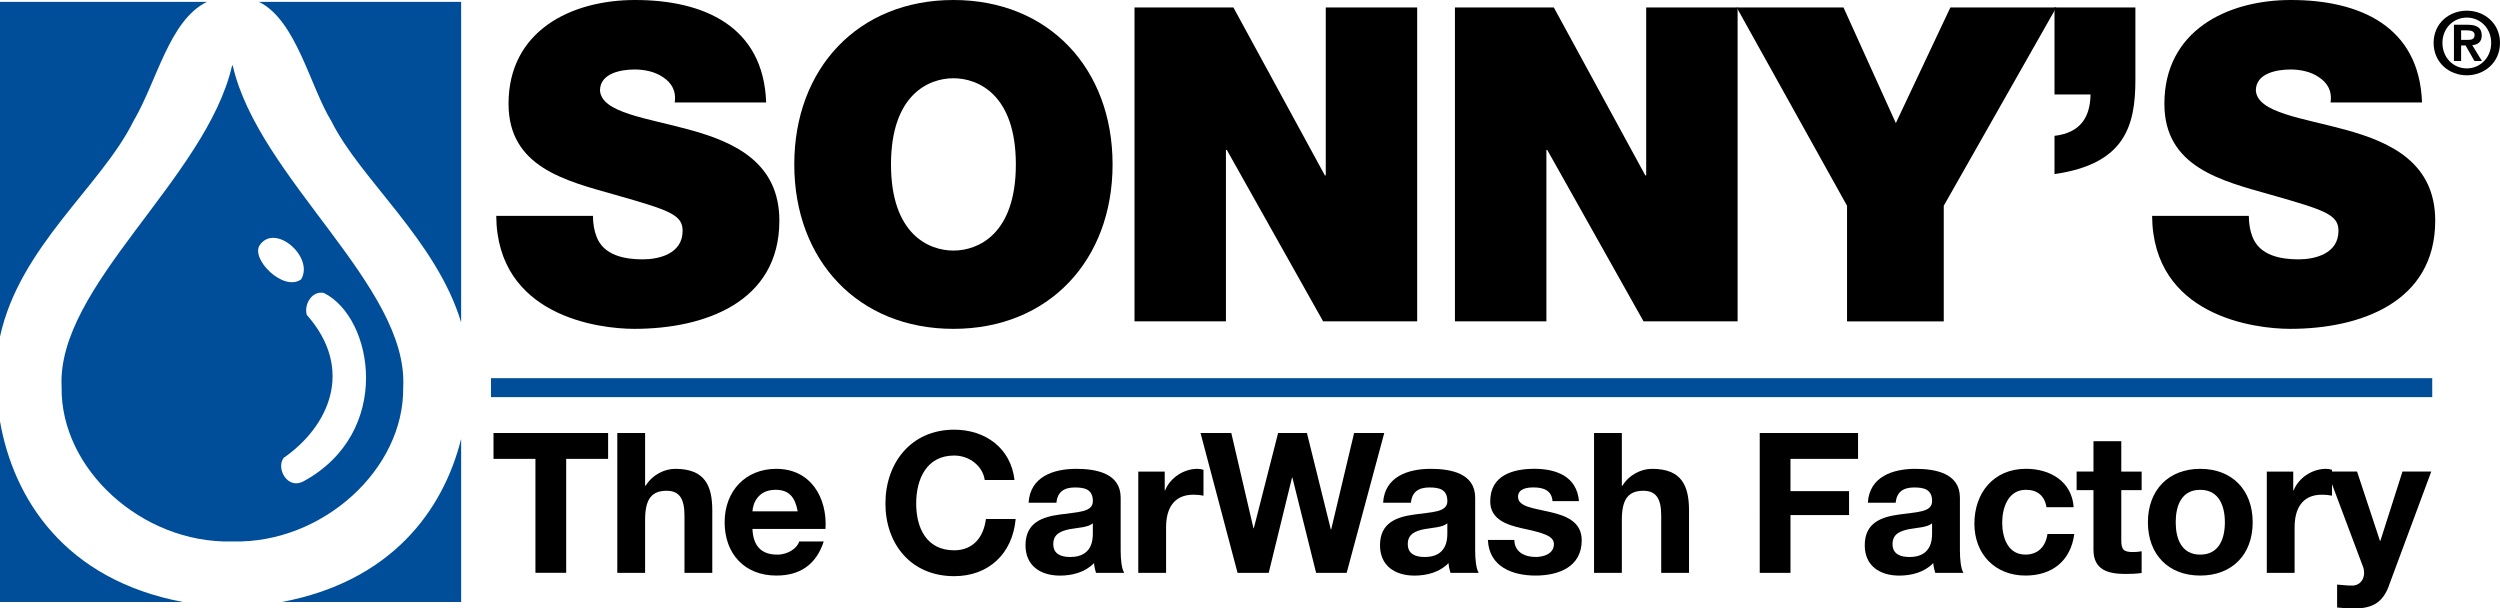
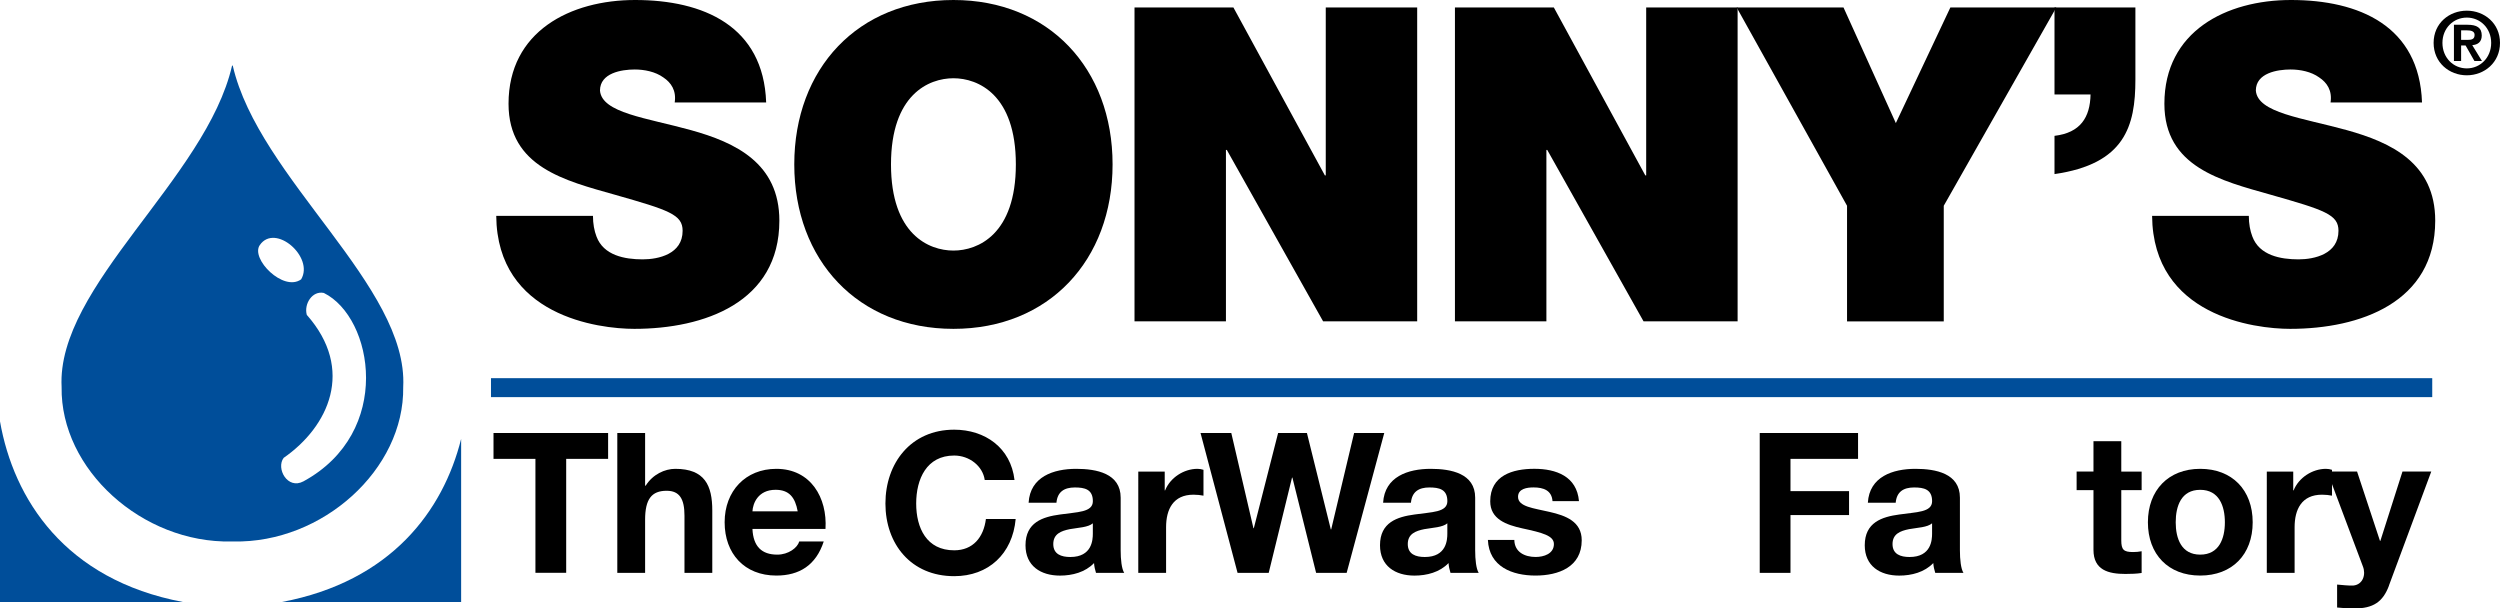
<svg xmlns="http://www.w3.org/2000/svg" viewBox="0 0 821.72 200">
  <path d="m194.9 70.95c0 2.6.43 4.91 1.16 6.79 2.31 6.21 9.25 7.51 15.17 7.51 5.2 0 13.14-1.73 13.14-9.39 0-5.34-4.48-6.79-22.25-11.85-16.33-4.62-34.97-9.1-34.97-29.91 0-23.84 20.38-34.1 41.61-34.1 22.4 0 42.2 8.52 43.07 33.67h-30.06c.58-3.9-1.15-6.5-3.75-8.23-2.61-1.88-6.21-2.6-9.39-2.6-4.34 0-11.42 1.15-11.42 6.93.58 7.37 15.32 8.96 29.92 13.01 14.59 4.05 29.04 10.84 29.04 29.76 0 26.88-24.71 35.55-47.68 35.55-11.7 0-45.09-4.19-45.38-37.14z" />
  <path d="m313.38 0c31.36 0 52.31 22.54 52.31 54.04s-20.95 54.05-52.31 54.05-52.31-22.54-52.31-54.05 20.95-54.04 52.31-54.04m0 82.36c8.1 0 20.52-5.34 20.52-28.32s-12.42-28.32-20.52-28.32-20.52 5.35-20.52 28.32 12.43 28.32 20.52 28.32" />
  <path d="m372.9 2.46h32.51l30.06 55.19h.29v-55.19h30.05v103.16h-30.92l-31.65-56.34h-.29v56.34h-30.05z" />
  <path d="m478.22 2.46h32.51l30.06 55.19h.29v-55.19h30.05v103.16h-30.92l-31.65-56.34h-.28v56.34h-30.06z" />
  <path d="m607.1 67.63-36.27-65.17h35.11l17.2 38 17.92-38h34.82l-36.99 65.17v38h-31.79z" />
  <path d="m701.88 26.15c0 15.32-3.47 27.74-26.59 31.07v-12.57c8.52-1.01 11.7-6.07 11.85-13.59h-11.85v-28.6h26.59v23.7z" />
  <path d="m739.16 70.95c0 2.6.43 4.91 1.16 6.79 2.31 6.21 9.25 7.51 15.17 7.51 5.2 0 13.14-1.73 13.14-9.39 0-5.34-4.48-6.79-22.25-11.85-16.33-4.62-34.97-9.1-34.97-29.91 0-23.84 20.38-34.1 41.61-34.1 22.4 0 42.2 8.52 43.07 33.67h-30.06c.58-3.9-1.15-6.5-3.75-8.23-2.61-1.88-6.21-2.6-9.39-2.6-4.34 0-11.42 1.15-11.42 6.93.58 7.37 15.32 8.96 29.92 13.01 14.59 4.05 29.04 10.84 29.04 29.76 0 26.88-24.71 35.55-47.68 35.55-11.7 0-45.09-4.19-45.38-37.14z" />
  <path d="m175.99 150.82h-13.78v-8.5h37.67v8.5h-13.78v37.46h-10.11z" />
  <path d="m202.9 142.32h9.14v17.32h.19c2.32-3.73 6.31-5.54 9.72-5.54 9.72 0 12.17 5.47 12.17 13.71v20.48h-9.14v-18.8c0-5.48-1.61-8.18-5.86-8.18-4.96 0-7.08 2.77-7.08 9.53v17.45h-9.14z" />
  <path d="m247.32 173.86c.26 5.8 3.09 8.44 8.17 8.44 3.67 0 6.63-2.26 7.21-4.32h8.05c-2.57 7.85-8.05 11.2-15.58 11.2-10.49 0-16.99-7.21-16.99-17.51s6.88-17.57 16.99-17.57c11.33 0 16.8 9.52 16.16 19.76zm14.87-5.79c-.84-4.63-2.83-7.08-7.27-7.08-5.79 0-7.47 4.51-7.6 7.08z" />
  <path d="m323.67 157.77c-.64-4.57-5.02-8.04-10.04-8.04-9.08 0-12.49 7.72-12.49 15.77s3.41 15.38 12.49 15.38c6.18 0 9.66-4.25 10.43-10.3h9.78c-1.03 11.47-8.95 18.8-20.21 18.8-14.23 0-22.6-10.62-22.6-23.88s8.37-24.27 22.6-24.27c10.11 0 18.61 5.92 19.83 16.55h-9.79z" />
  <path d="m338.09 165.24c.51-8.56 8.17-11.14 15.65-11.14 6.63 0 14.61 1.48 14.61 9.47v17.32c0 3.03.32 6.05 1.16 7.4h-9.27c-.32-1.03-.58-2.12-.64-3.22-2.9 3.03-7.15 4.12-11.2 4.12-6.31 0-11.33-3.15-11.33-9.97 0-7.54 5.67-9.34 11.33-10.11 5.6-.84 10.81-.65 10.81-4.38 0-3.93-2.71-4.51-5.92-4.51-3.48 0-5.73 1.42-6.05 5.02h-9.14zm21.12 6.76c-1.55 1.35-4.77 1.42-7.6 1.93-2.84.58-5.41 1.55-5.41 4.9s2.64 4.25 5.6 4.25c7.15 0 7.4-5.66 7.4-7.66v-3.41z" />
  <path d="m374.14 155h8.69v6.18h.13c1.67-4.19 6.18-7.08 10.62-7.08.64 0 1.42.13 1.99.32v8.5c-.84-.19-2.19-.32-3.28-.32-6.69 0-9.01 4.83-9.01 10.69v15h-9.14z" />
  <path d="m442.63 188.29h-10.04l-7.79-31.3h-.13l-7.66 31.3h-10.24l-12.17-45.97h10.11l7.28 31.29h.13l7.98-31.29h9.47l7.85 31.68h.13l7.53-31.68h9.91z" />
  <path d="m454.61 165.24c.51-8.56 8.17-11.14 15.65-11.14 6.63 0 14.61 1.48 14.61 9.47v17.32c0 3.03.32 6.05 1.16 7.4h-9.27c-.32-1.03-.58-2.12-.64-3.22-2.9 3.03-7.15 4.12-11.2 4.12-6.31 0-11.33-3.15-11.33-9.97 0-7.54 5.67-9.34 11.33-10.11 5.6-.84 10.81-.65 10.81-4.38 0-3.93-2.71-4.51-5.92-4.51-3.48 0-5.73 1.42-6.05 5.02h-9.14zm21.12 6.76c-1.55 1.35-4.77 1.42-7.6 1.93-2.84.58-5.41 1.55-5.41 4.9s2.64 4.25 5.6 4.25c7.15 0 7.4-5.66 7.4-7.66v-3.41z" />
  <path d="m497.74 177.47c.07 4 3.41 5.6 7.02 5.6 2.64 0 5.99-1.03 5.99-4.25 0-2.76-3.8-3.73-10.37-5.15-5.28-1.16-10.56-3.03-10.56-8.89 0-8.5 7.34-10.69 14.49-10.69s13.97 2.45 14.68 10.62h-8.7c-.26-3.53-2.96-4.5-6.24-4.5-2.07 0-5.09.38-5.09 3.09 0 3.28 5.15 3.73 10.37 4.96 5.34 1.22 10.56 3.16 10.56 9.33 0 8.76-7.6 11.59-15.2 11.59s-15.26-2.9-15.64-11.72h8.69z" />
-   <path d="m523.94 142.32h9.14v17.32h.19c2.32-3.73 6.31-5.54 9.72-5.54 9.72 0 12.17 5.47 12.17 13.71v20.48h-9.14v-18.8c0-5.48-1.61-8.18-5.86-8.18-4.96 0-7.08 2.77-7.08 9.53v17.45h-9.14z" />
  <path d="m578.4 142.32h32.32v8.5h-22.21v10.62h19.25v7.85h-19.25v19h-10.11z" />
  <path d="m613.94 165.24c.51-8.56 8.17-11.14 15.65-11.14 6.63 0 14.61 1.48 14.61 9.47v17.32c0 3.03.32 6.05 1.16 7.4h-9.27c-.32-1.03-.58-2.12-.64-3.22-2.9 3.03-7.15 4.12-11.2 4.12-6.31 0-11.33-3.15-11.33-9.97 0-7.54 5.67-9.34 11.33-10.11 5.6-.84 10.81-.65 10.81-4.38 0-3.93-2.71-4.51-5.92-4.51-3.48 0-5.73 1.42-6.05 5.02h-9.14zm21.12 6.76c-1.55 1.35-4.77 1.42-7.6 1.93-2.84.58-5.41 1.55-5.41 4.9s2.64 4.25 5.6 4.25c7.15 0 7.4-5.66 7.4-7.66v-3.41z" />
-   <path d="m672.65 166.72c-.58-3.73-2.96-5.73-6.76-5.73-5.86 0-7.79 5.92-7.79 10.81s1.87 10.49 7.6 10.49c4.25 0 6.69-2.71 7.27-6.76h8.82c-1.16 8.82-7.27 13.65-16.03 13.65-10.04 0-16.8-7.08-16.8-17.06s6.18-18.03 16.99-18.03c7.85 0 15.06 4.12 15.64 12.62h-8.95z" />
  <path d="m697.24 155h6.69v6.11h-6.69v16.48c0 3.09.77 3.86 3.86 3.86.96 0 1.86-.07 2.83-.26v7.14c-1.55.26-3.54.32-5.34.32-5.6 0-10.49-1.28-10.49-7.92v-19.63h-5.54v-6.11h5.54v-9.98h9.14v9.98z" />
  <path d="m723.18 154.1c10.49 0 17.25 6.95 17.25 17.57s-6.76 17.51-17.25 17.51-17.19-6.96-17.19-17.51 6.75-17.57 17.19-17.57m0 28.2c6.25 0 8.11-5.34 8.11-10.62s-1.86-10.68-8.11-10.68-8.05 5.34-8.05 10.68 1.87 10.62 8.05 10.62" />
  <path d="m745.07 155h8.69v6.18h.13c1.67-4.19 6.18-7.08 10.62-7.08.64 0 1.42.13 1.99.32v8.5c-.84-.19-2.19-.32-3.28-.32-6.69 0-9.01 4.83-9.01 10.69v15h-9.14z" />
  <path d="m785.24 192.47c-1.99 5.34-5.15 7.53-11.46 7.53-1.87 0-3.73-.13-5.6-.32v-7.54c1.74.13 3.54.39 5.34.32 3.15-.32 4.19-3.61 3.15-6.25l-11.72-31.22h9.79l7.53 22.79h.13l7.27-22.79h9.46l-13.91 37.47z" />
  <g fill="#004e9a">
    <path d="m161.38 124.3h638.07v6.23h-638.07z" />
-     <path d="m68.02.61h-68.02v110.07c6.37-29.57 33.3-49.55 43.8-70.74 7.84-13.27 11.81-33.27 24.22-39.33" fill-rule="evenodd" />
-     <path d="m108.98 39.94c9.35 18.87 34.46 39.08 42.59 66.01v-105.34h-66.46c12.32 6.07 16.78 27.83 23.87 39.33" fill-rule="evenodd" />
    <path d="m151.57 144.26c-5.9 23.6-22.97 46.8-58.92 53.61h58.92z" fill-rule="evenodd" />
    <path d="m0 138.51v59.36h60.13c-38.87-7.36-55.65-33.89-60.13-59.36" fill-rule="evenodd" />
    <path d="m76.28 21.56c-8.5 37.08-57.77 72.46-56.03 105.65-.42 27.07 26.49 51.39 55.82 50.77h.64c29.32.61 56.23-23.71 55.82-50.77 1.74-33.19-47.53-68.57-56.03-105.65m8.89 59c5.03-7.33 17.94 3.93 13.59 11.26-5.84 4.22-16.71-6.79-13.59-11.26m14.36 77.65c-5.27 2.84-9.09-4.28-6.52-7.71 14.76-10.24 23.52-29 7.61-47-.99-3.59 1.8-8.02 5.6-7.21 16.33 8.08 22.89 45.8-6.69 61.92" fill-rule="evenodd" />
  </g>
  <path d="m810.81 3.51c5.77 0 10.91 4.14 10.91 10.59s-5.14 10.65-10.91 10.65-10.91-4.17-10.91-10.65 5.14-10.59 10.91-10.59m0 18.97c4.4 0 8.01-3.52 8.01-8.38s-3.61-8.32-8.01-8.32-8.01 3.49-8.01 8.32 3.55 8.38 8.01 8.38m-4.23-14.34h4.49c2.98 0 4.65.93 4.65 3.52 0 2.19-1.36 3.04-3.12 3.18l3.18 5.2h-2.47l-2.9-5.09h-1.47v5.09h-2.36zm2.36 4.97h2.1c1.34 0 2.33-.2 2.33-1.65 0-1.28-1.36-1.48-2.44-1.48h-1.99z" />
</svg>